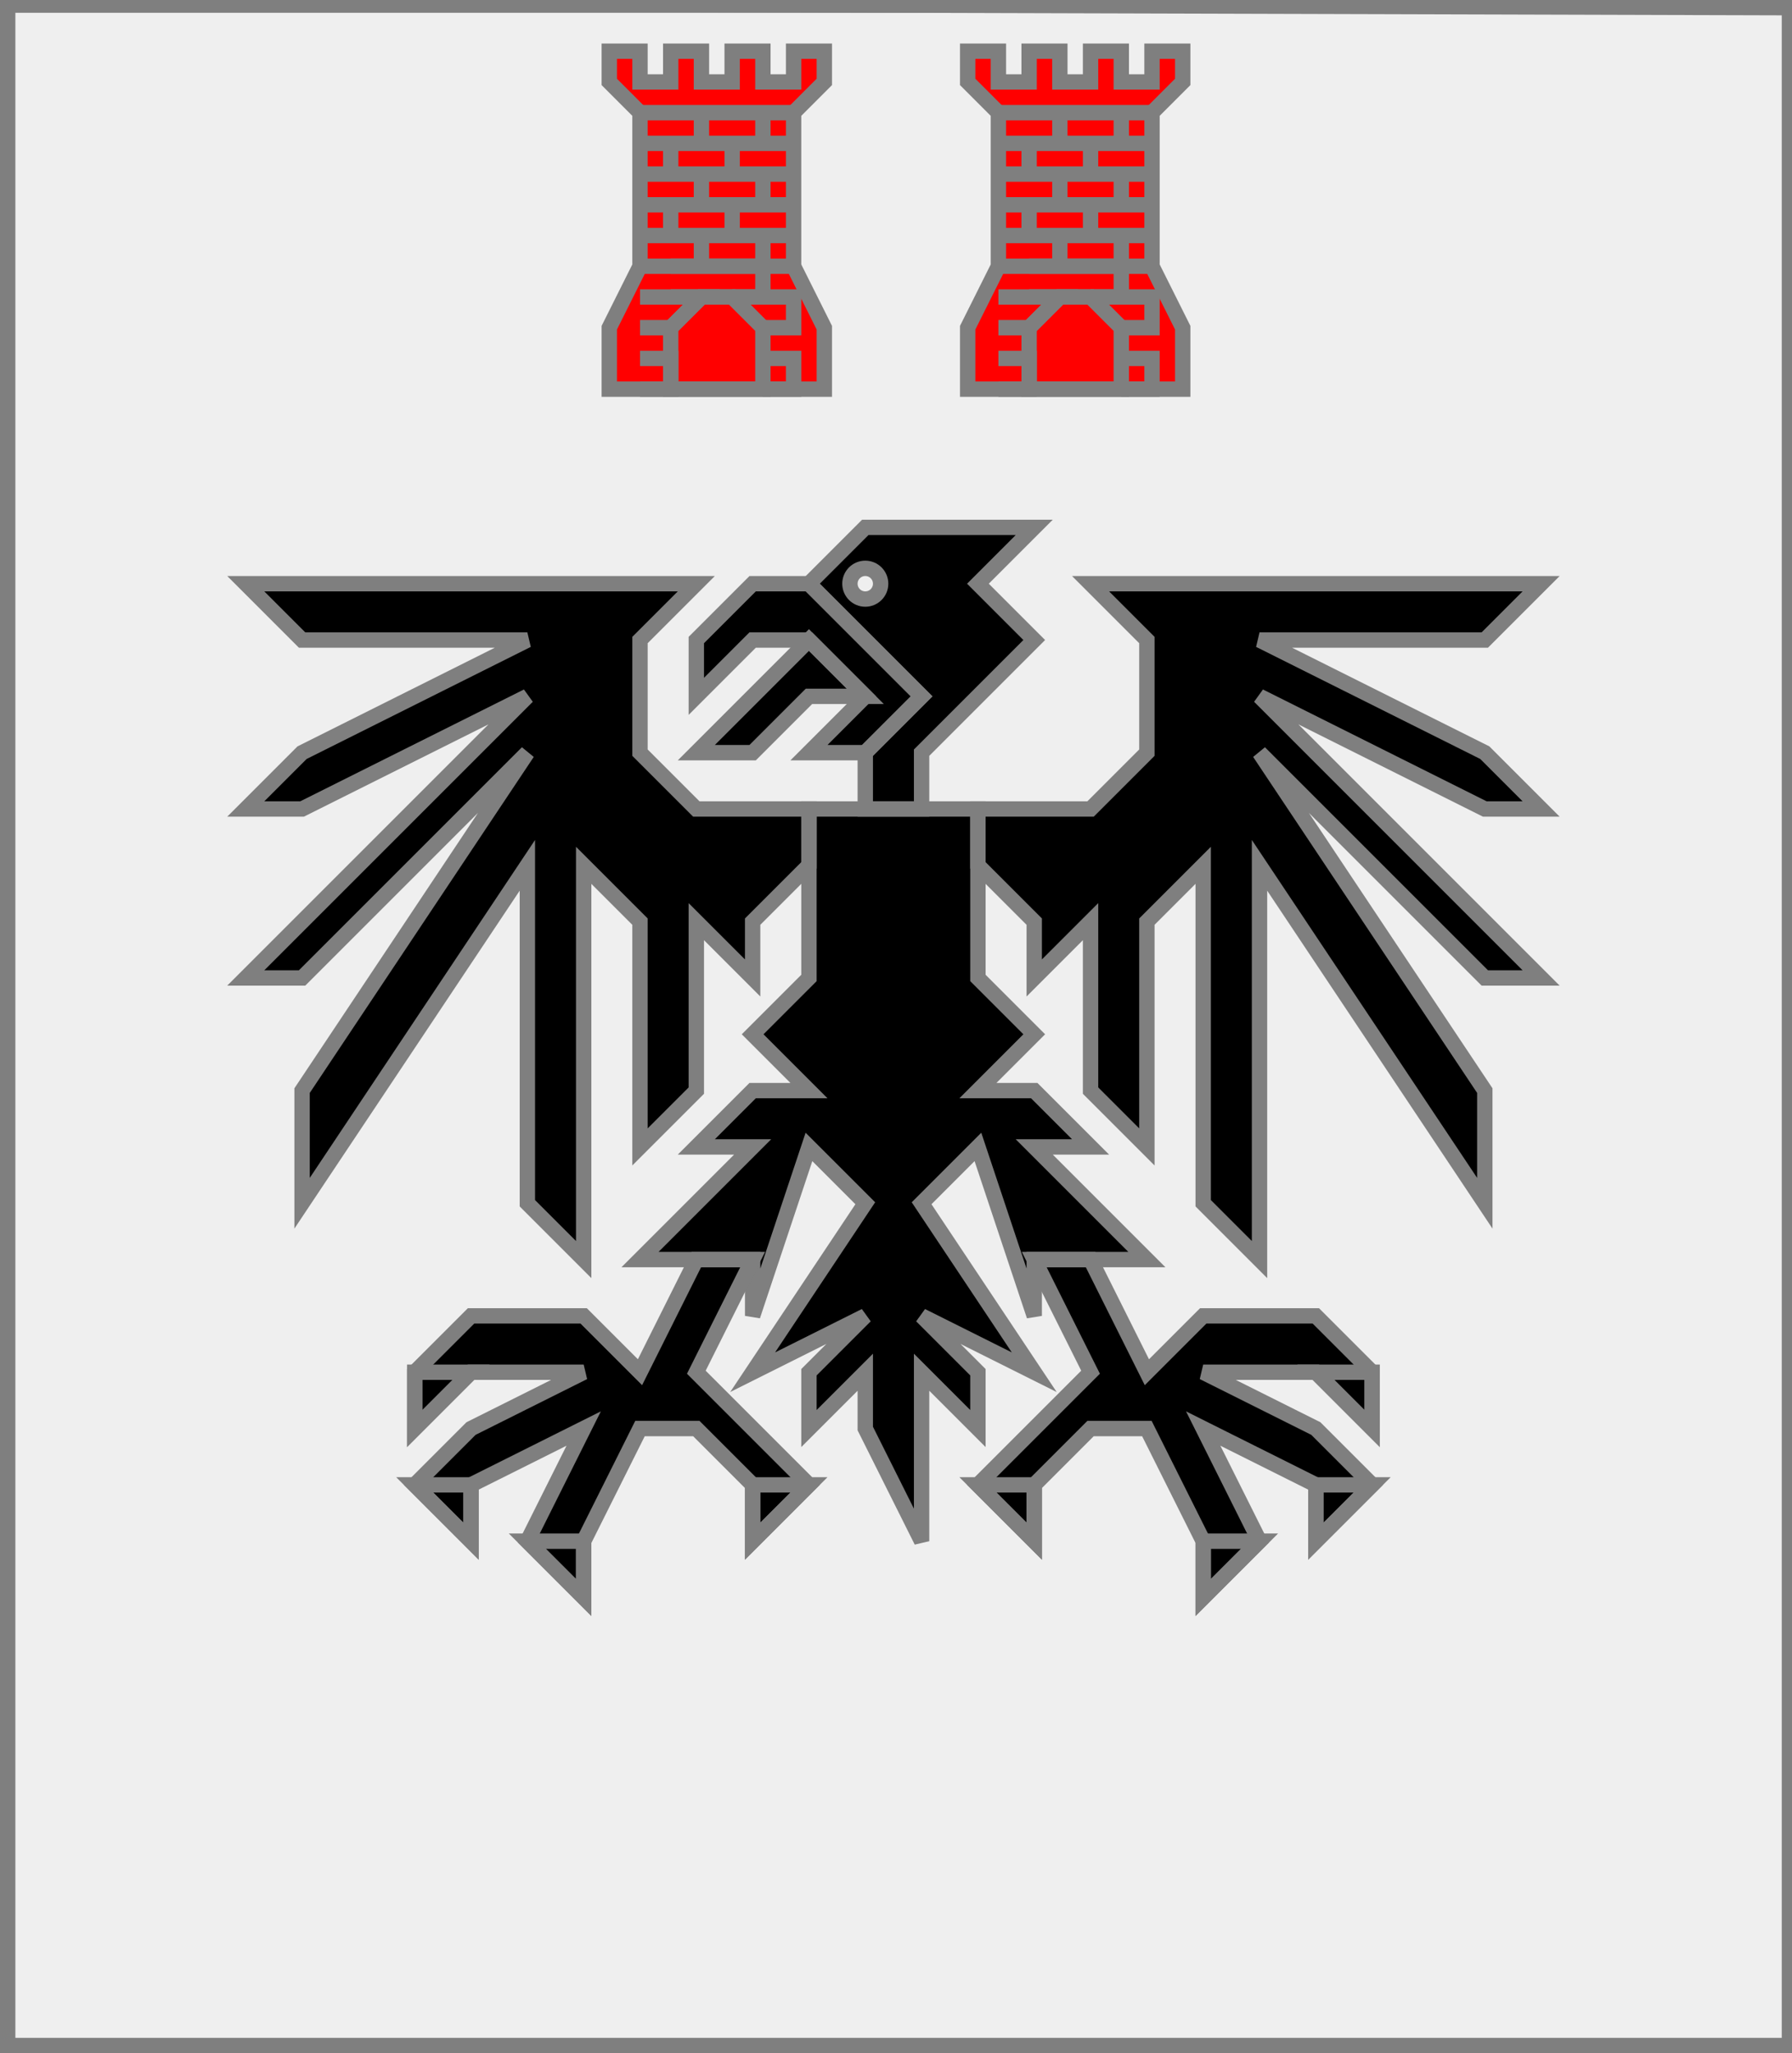
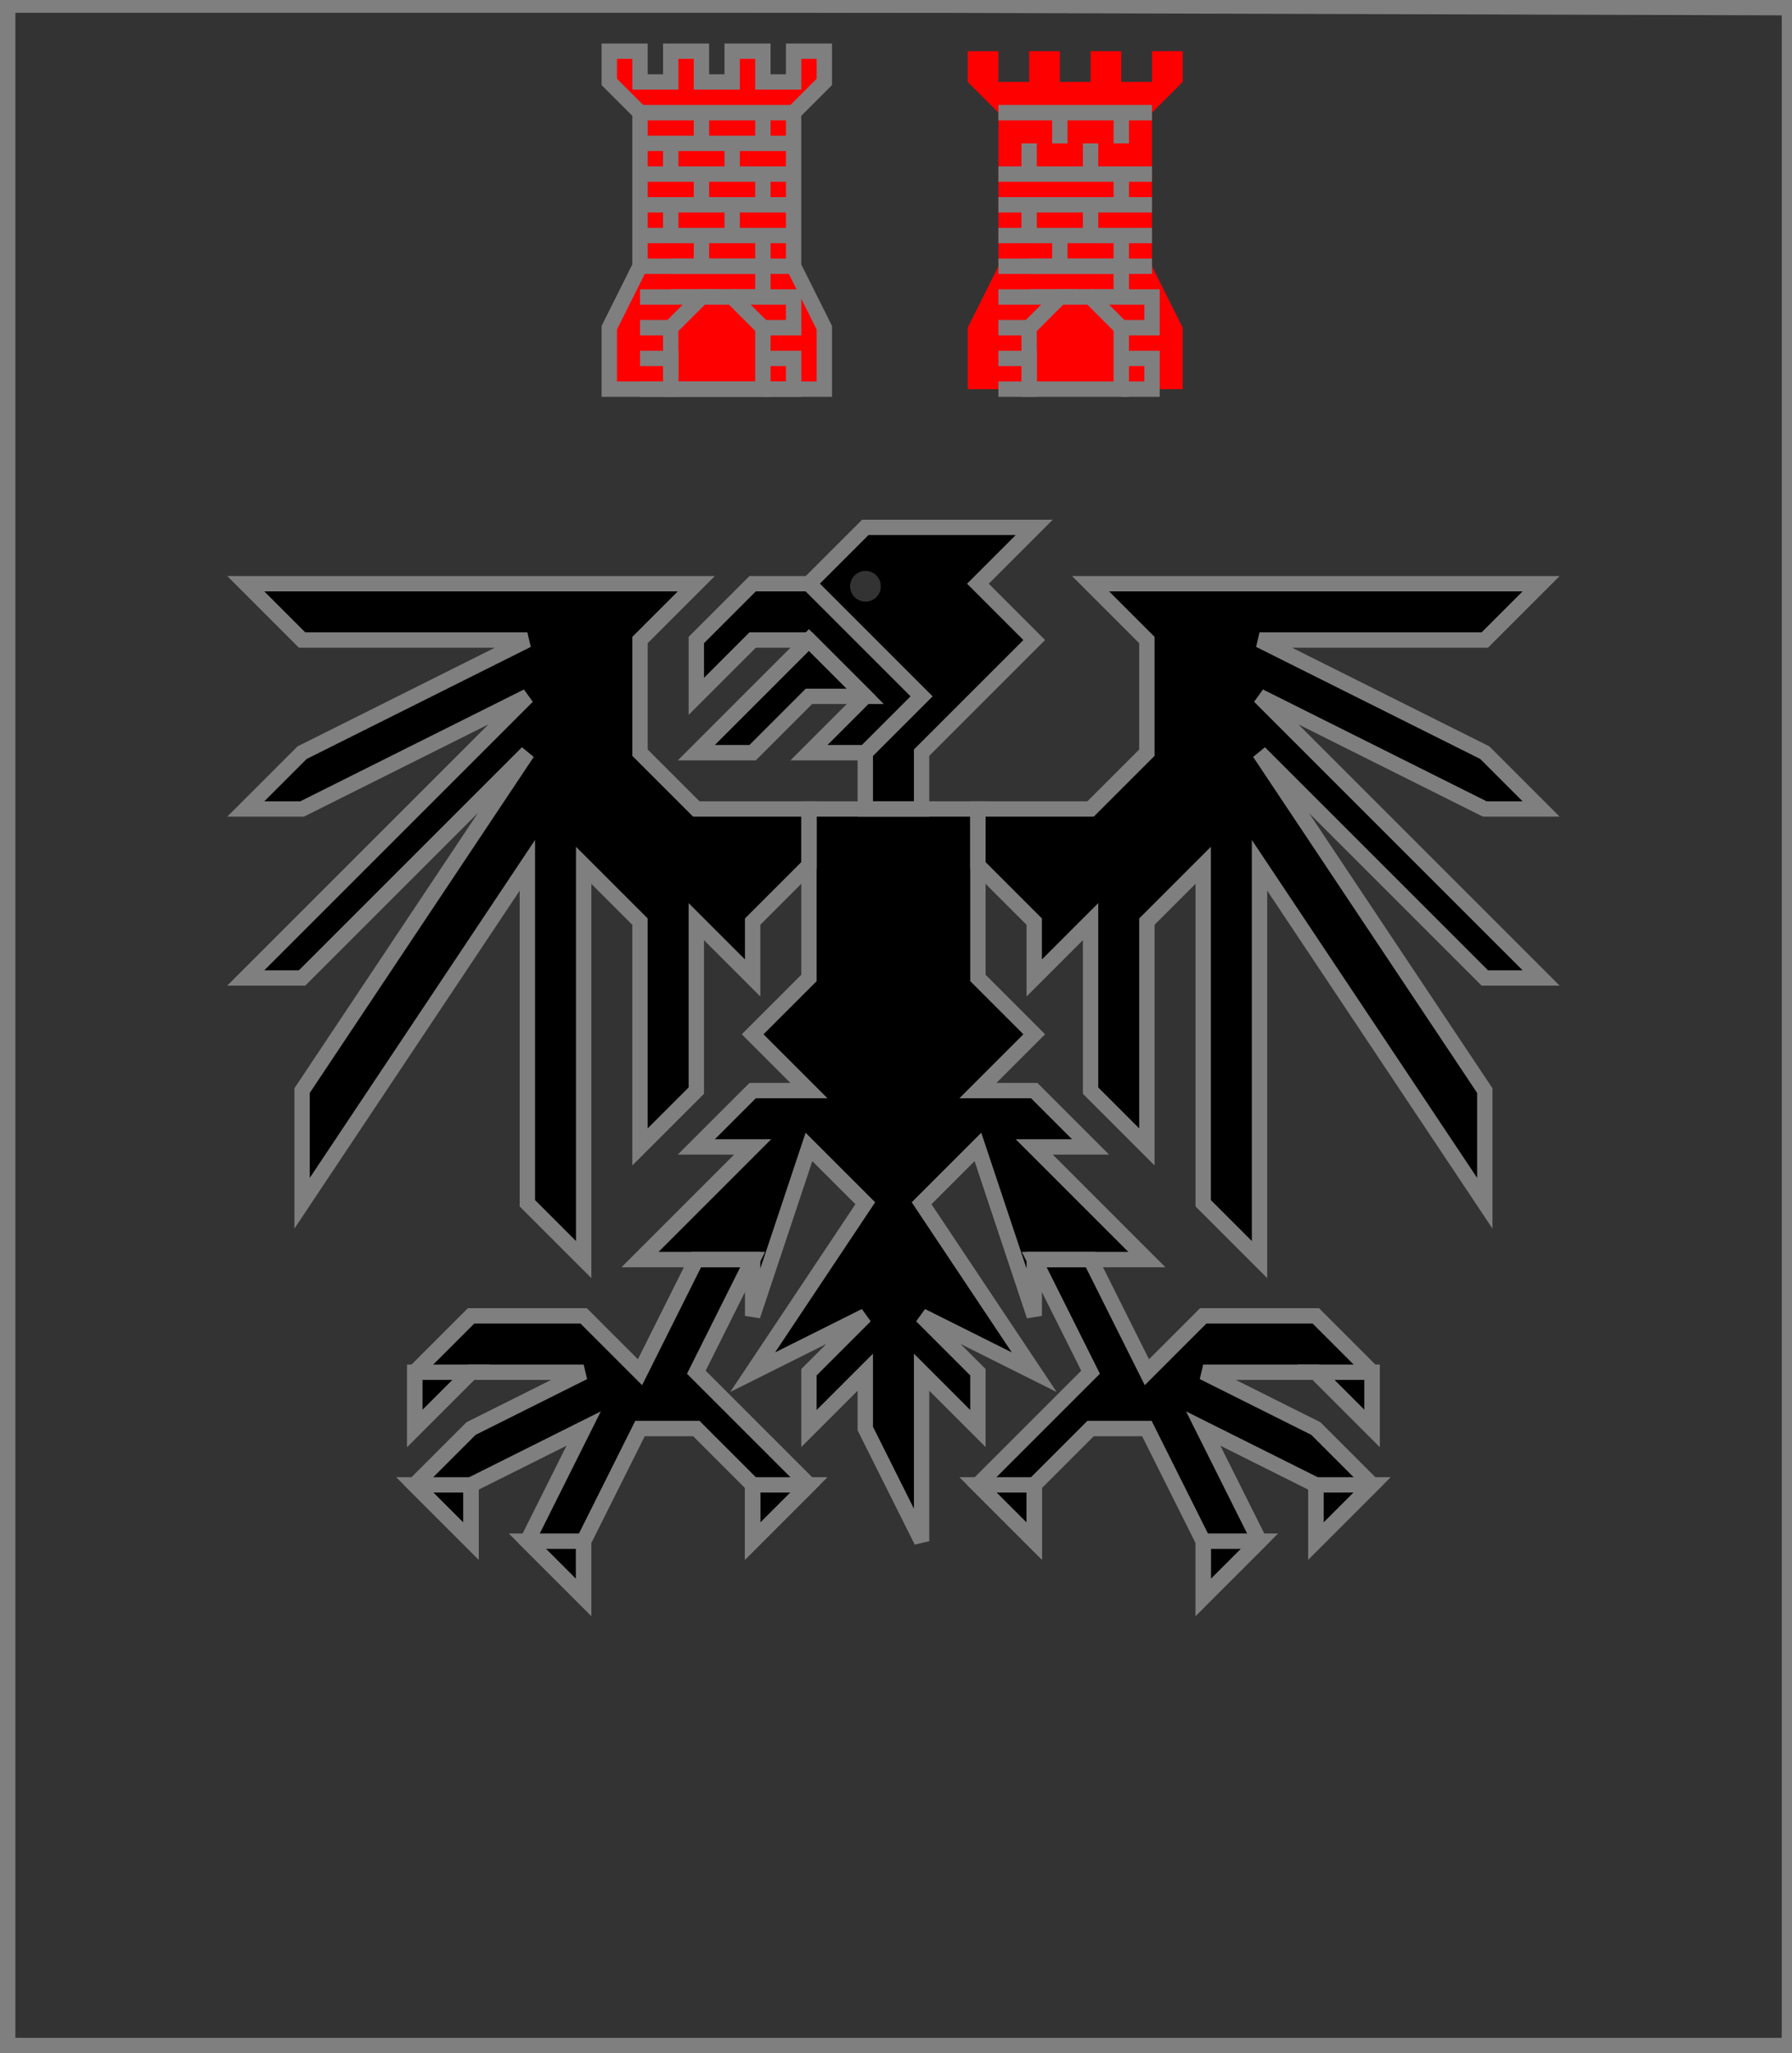
<svg xmlns="http://www.w3.org/2000/svg" width="350" height="401" xml:lang="fr">
  <rect width="100%" height="100%" fill="#333333" stroke="none" />
  <g>
    <g>
-       <polygon points="1,401 350,400 350,1 1,1 " fill="#efefef" />
      <polygon points="1,401 350,400 350,1 1,1 " stroke="#7f7f7f" stroke-width="3" fill-opacity="0.0" />
    </g>
    <g>
      <g>
        <g fill="#000000">
          <path d="M 169,103 L 202,103 L 191,114 L 202,125 L 180,147 L 180,158 L 169,158 L 169,147 L 180,136 L 158,114 M 172,114 A 3,3 0 1,0 172,115 " />
          <polygon points="158,114 180,136 169,147 158,147 169,136 158,125 147,125 136,136 136,125 147,114 " />
          <polygon points="158,125 169,136 158,136 147,147 136,147 " />
          <polygon points="158,158 191,158 191,191 202,202 191,213 202,213 213,224 202,224 224,246 202,246 202,257 191,224 180,235 202,268 180,257 191,268 191,279 180,268 180,301 169,279 169,268 158,279 158,268 169,257 147,268 169,235 158,224 147,257 147,257 147,246 125,246 147,224 136,224 147,213 158,213 147,202 158,191 158,169 " />
          <polygon points="158,169 147,180 147,191 136,180 136,213 125,224 125,180 114,169 114,246 103,235 103,169 59,235 59,213 103,147 59,191 48,191 103,136 59,158 48,158 59,147 103,125 59,125 48,114 136,114 125,125 125,147 136,158 158,158 " />
          <polygon points="191,158 213,158 224,147 224,125 213,114 301,114 290,125 246,125 290,147 301,158 290,158 246,136 301,191 290,191 246,147 290,213 290,235 246,169 246,246 235,235 235,169 224,180 224,224 213,213 213,180 202,191 202,180 191,169 " />
          <polygon points="147,246 136,268 158,290 147,301 147,290 136,279 125,279 114,301 114,312 103,301 114,279 92,290 92,301 81,290 92,279 114,268 92,268 81,279 81,268 92,257 114,257 125,268 136,246 " />
          <polygon points="202,246 213,268 191,290 202,301 202,290 213,279 224,279 235,301 235,312 246,301 235,279 257,290 257,301 268,290 257,279 235,268 257,268 268,279 268,268 257,257 235,257 224,268 213,246 " />
        </g>
        <polygon points="169,103 202,103 191,114 202,125 180,147 180,158 169,158 169,147 180,136 158,114 " stroke="#7f7f7f" stroke-width="3" fill-opacity="0.0" />
-         <circle cx="169" cy="114" r="3" stroke="#7f7f7f" stroke-width="3" fill-opacity="0.0" />
        <polygon points="158,114 180,136 169,147 158,147 169,136 158,125 147,125 136,136 136,125 147,114 " stroke="#7f7f7f" stroke-width="3" fill-opacity="0.0" />
        <polygon points="158,125 169,136 158,136 147,147 136,147 " stroke="#7f7f7f" stroke-width="3" fill-opacity="0.0" />
        <polygon points="158,158 191,158 191,191 202,202 191,213 202,213 213,224 202,224 224,246 202,246 202,257 191,224 180,235 202,268 180,257 191,268 191,279 180,268 180,301 169,279 169,268 158,279 158,268 169,257 147,268 169,235 158,224 147,257 147,257 147,246 125,246 147,224 136,224 147,213 158,213 147,202 158,191 158,169 " stroke="#7f7f7f" stroke-width="3" fill-opacity="0.0" />
        <polygon points="158,169 147,180 147,191 136,180 136,213 125,224 125,180 114,169 114,246 103,235 103,169 59,235 59,213 103,147 59,191 48,191 103,136 59,158 48,158 59,147 103,125 59,125 48,114 136,114 125,125 125,147 136,158 158,158 " stroke="#7f7f7f" stroke-width="3" fill-opacity="0.0" />
        <polygon points="191,158 213,158 224,147 224,125 213,114 301,114 290,125 246,125 290,147 301,158 290,158 246,136 301,191 290,191 246,147 290,213 290,235 246,169 246,246 235,235 235,169 224,180 224,224 213,213 213,180 202,191 202,180 191,169 " stroke="#7f7f7f" stroke-width="3" fill-opacity="0.0" />
        <polygon points="147,246 136,268 158,290 147,301 147,290 136,279 125,279 114,301 114,312 103,301 114,279 92,290 92,301 81,290 92,279 114,268 92,268 81,279 81,268 92,257 114,257 125,268 136,246 " stroke="#7f7f7f" stroke-width="3" fill-opacity="0.0" />
        <polygon points="202,246 213,268 191,290 202,301 202,290 213,279 224,279 235,301 235,312 246,301 235,279 257,290 257,301 268,290 257,279 235,268 257,268 268,279 268,268 257,257 235,257 224,268 213,246 " stroke="#7f7f7f" stroke-width="3" fill-opacity="0.0" />
        <polygon points="81,268 92,268 81,279 " stroke="#7f7f7f" stroke-width="3" fill-opacity="0.0" />
        <polygon points="81,290 92,290 92,301 " stroke="#7f7f7f" stroke-width="3" fill-opacity="0.0" />
        <polygon points="103,301 114,301 114,312 " stroke="#7f7f7f" stroke-width="3" fill-opacity="0.0" />
        <polygon points="147,290 158,290 147,301 " stroke="#7f7f7f" stroke-width="3" fill-opacity="0.0" />
        <polygon points="191,290 202,290 202,301 " stroke="#7f7f7f" stroke-width="3" fill-opacity="0.0" />
        <polygon points="235,301 246,301 235,312 " stroke="#7f7f7f" stroke-width="3" fill-opacity="0.0" />
        <polygon points="257,290 268,290 257,301 " stroke="#7f7f7f" stroke-width="3" fill-opacity="0.0" />
        <polygon points="257,268 268,268 268,279 " stroke="#7f7f7f" stroke-width="3" fill-opacity="0.0" />
      </g>
      <g>
        <g>
          <g fill="#ff0000">
            <polygon points="119,10 125,10 125,16 131,16 131,10 137,10 137,16 143,16 143,10 149,10 149,16 155,16 155,10 161,10 161,16 155,22 155,52 161,64 161,76 119,76 119,64 125,52 125,22 119,16 " />
          </g>
          <polygon points="119,10 125,10 125,16 131,16 131,10 137,10 137,16 143,16 143,10 149,10 149,16 155,16 155,10 161,10 161,16 155,22 155,52 161,64 161,76 119,76 119,64 125,52 125,22 119,16 " stroke="#7f7f7f" stroke-width="3" fill-opacity="0.0" />
          <polygon points="137,58 143,58 149,64 149,76 131,76 131,64 " stroke="#7f7f7f" stroke-width="3" fill-opacity="0.0" />
          <path d="M 125,22 L 155,22 " fill="none" stroke="#7f7f7f" stroke-width="3" fill-opacity="0.0" />
          <path d="M 137,22 L 137,28 " fill="none" stroke="#7f7f7f" stroke-width="3" fill-opacity="0.0" />
          <path d="M 149,22 L 149,28 " fill="none" stroke="#7f7f7f" stroke-width="3" fill-opacity="0.0" />
          <path d="M 125,28 L 155,28 " fill="none" stroke="#7f7f7f" stroke-width="3" fill-opacity="0.0" />
          <path d="M 131,28 L 131,34 " fill="none" stroke="#7f7f7f" stroke-width="3" fill-opacity="0.0" />
          <path d="M 143,28 L 143,34 " fill="none" stroke="#7f7f7f" stroke-width="3" fill-opacity="0.0" />
          <path d="M 125,34 L 155,34 " fill="none" stroke="#7f7f7f" stroke-width="3" fill-opacity="0.0" />
          <path d="M 137,34 L 137,40 " fill="none" stroke="#7f7f7f" stroke-width="3" fill-opacity="0.0" />
          <path d="M 149,34 L 149,40 " fill="none" stroke="#7f7f7f" stroke-width="3" fill-opacity="0.0" />
          <path d="M 125,40 L 155,40 " fill="none" stroke="#7f7f7f" stroke-width="3" fill-opacity="0.0" />
          <path d="M 131,40 L 131,46 " fill="none" stroke="#7f7f7f" stroke-width="3" fill-opacity="0.0" />
          <path d="M 143,40 L 143,46 " fill="none" stroke="#7f7f7f" stroke-width="3" fill-opacity="0.0" />
          <path d="M 125,46 L 155,46 " fill="none" stroke="#7f7f7f" stroke-width="3" fill-opacity="0.0" />
          <path d="M 137,46 L 137,52 " fill="none" stroke="#7f7f7f" stroke-width="3" fill-opacity="0.0" />
          <path d="M 149,46 L 149,52 " fill="none" stroke="#7f7f7f" stroke-width="3" fill-opacity="0.0" />
          <path d="M 125,52 L 155,52 " fill="none" stroke="#7f7f7f" stroke-width="3" fill-opacity="0.0" />
          <path d="M 131,52 L 149,52 L 149,58 L 131,58 " fill="none" stroke="#7f7f7f" stroke-width="3" fill-opacity="0.0" />
          <path d="M 125,58 L 137,58 L 131,64 L 125,64 " fill="none" stroke="#7f7f7f" stroke-width="3" fill-opacity="0.0" />
          <path d="M 143,58 L 155,58 L 155,64 L 149,64 " fill="none" stroke="#7f7f7f" stroke-width="3" fill-opacity="0.0" />
          <path d="M 125,70 L 131,70 L 131,76 L 125,76 " fill="none" stroke="#7f7f7f" stroke-width="3" fill-opacity="0.0" />
          <path d="M 149,70 L 155,70 L 155,76 L 149,76 " fill="none" stroke="#7f7f7f" stroke-width="3" fill-opacity="0.0" />
        </g>
        <g>
          <g fill="#ff0000">
            <polygon points="189,10 195,10 195,16 201,16 201,10 207,10 207,16 213,16 213,10 219,10 219,16 225,16 225,10 231,10 231,16 225,22 225,52 231,64 231,76 189,76 189,64 195,52 195,22 189,16 " />
          </g>
-           <polygon points="189,10 195,10 195,16 201,16 201,10 207,10 207,16 213,16 213,10 219,10 219,16 225,16 225,10 231,10 231,16 225,22 225,52 231,64 231,76 189,76 189,64 195,52 195,22 189,16 " stroke="#7f7f7f" stroke-width="3" fill-opacity="0.0" />
          <polygon points="207,58 213,58 219,64 219,76 201,76 201,64 " stroke="#7f7f7f" stroke-width="3" fill-opacity="0.0" />
          <path d="M 195,22 L 225,22 " fill="none" stroke="#7f7f7f" stroke-width="3" fill-opacity="0.0" />
          <path d="M 207,22 L 207,28 " fill="none" stroke="#7f7f7f" stroke-width="3" fill-opacity="0.0" />
          <path d="M 219,22 L 219,28 " fill="none" stroke="#7f7f7f" stroke-width="3" fill-opacity="0.0" />
-           <path d="M 195,28 L 225,28 " fill="none" stroke="#7f7f7f" stroke-width="3" fill-opacity="0.0" />
          <path d="M 201,28 L 201,34 " fill="none" stroke="#7f7f7f" stroke-width="3" fill-opacity="0.0" />
          <path d="M 213,28 L 213,34 " fill="none" stroke="#7f7f7f" stroke-width="3" fill-opacity="0.0" />
          <path d="M 195,34 L 225,34 " fill="none" stroke="#7f7f7f" stroke-width="3" fill-opacity="0.0" />
-           <path d="M 207,34 L 207,40 " fill="none" stroke="#7f7f7f" stroke-width="3" fill-opacity="0.0" />
          <path d="M 219,34 L 219,40 " fill="none" stroke="#7f7f7f" stroke-width="3" fill-opacity="0.0" />
          <path d="M 195,40 L 225,40 " fill="none" stroke="#7f7f7f" stroke-width="3" fill-opacity="0.0" />
          <path d="M 201,40 L 201,46 " fill="none" stroke="#7f7f7f" stroke-width="3" fill-opacity="0.0" />
          <path d="M 213,40 L 213,46 " fill="none" stroke="#7f7f7f" stroke-width="3" fill-opacity="0.0" />
          <path d="M 195,46 L 225,46 " fill="none" stroke="#7f7f7f" stroke-width="3" fill-opacity="0.0" />
          <path d="M 207,46 L 207,52 " fill="none" stroke="#7f7f7f" stroke-width="3" fill-opacity="0.0" />
          <path d="M 219,46 L 219,52 " fill="none" stroke="#7f7f7f" stroke-width="3" fill-opacity="0.0" />
          <path d="M 195,52 L 225,52 " fill="none" stroke="#7f7f7f" stroke-width="3" fill-opacity="0.0" />
          <path d="M 201,52 L 219,52 L 219,58 L 201,58 " fill="none" stroke="#7f7f7f" stroke-width="3" fill-opacity="0.0" />
          <path d="M 195,58 L 207,58 L 201,64 L 195,64 " fill="none" stroke="#7f7f7f" stroke-width="3" fill-opacity="0.0" />
          <path d="M 213,58 L 225,58 L 225,64 L 219,64 " fill="none" stroke="#7f7f7f" stroke-width="3" fill-opacity="0.0" />
          <path d="M 195,70 L 201,70 L 201,76 L 195,76 " fill="none" stroke="#7f7f7f" stroke-width="3" fill-opacity="0.0" />
          <path d="M 219,70 L 225,70 L 225,76 L 219,76 " fill="none" stroke="#7f7f7f" stroke-width="3" fill-opacity="0.0" />
        </g>
      </g>
    </g>
  </g>
  <polygon points="1,0 350,1 350,400 1,400 " stroke="#7f7f7f" stroke-width="4" fill-opacity="0.0" />
</svg>